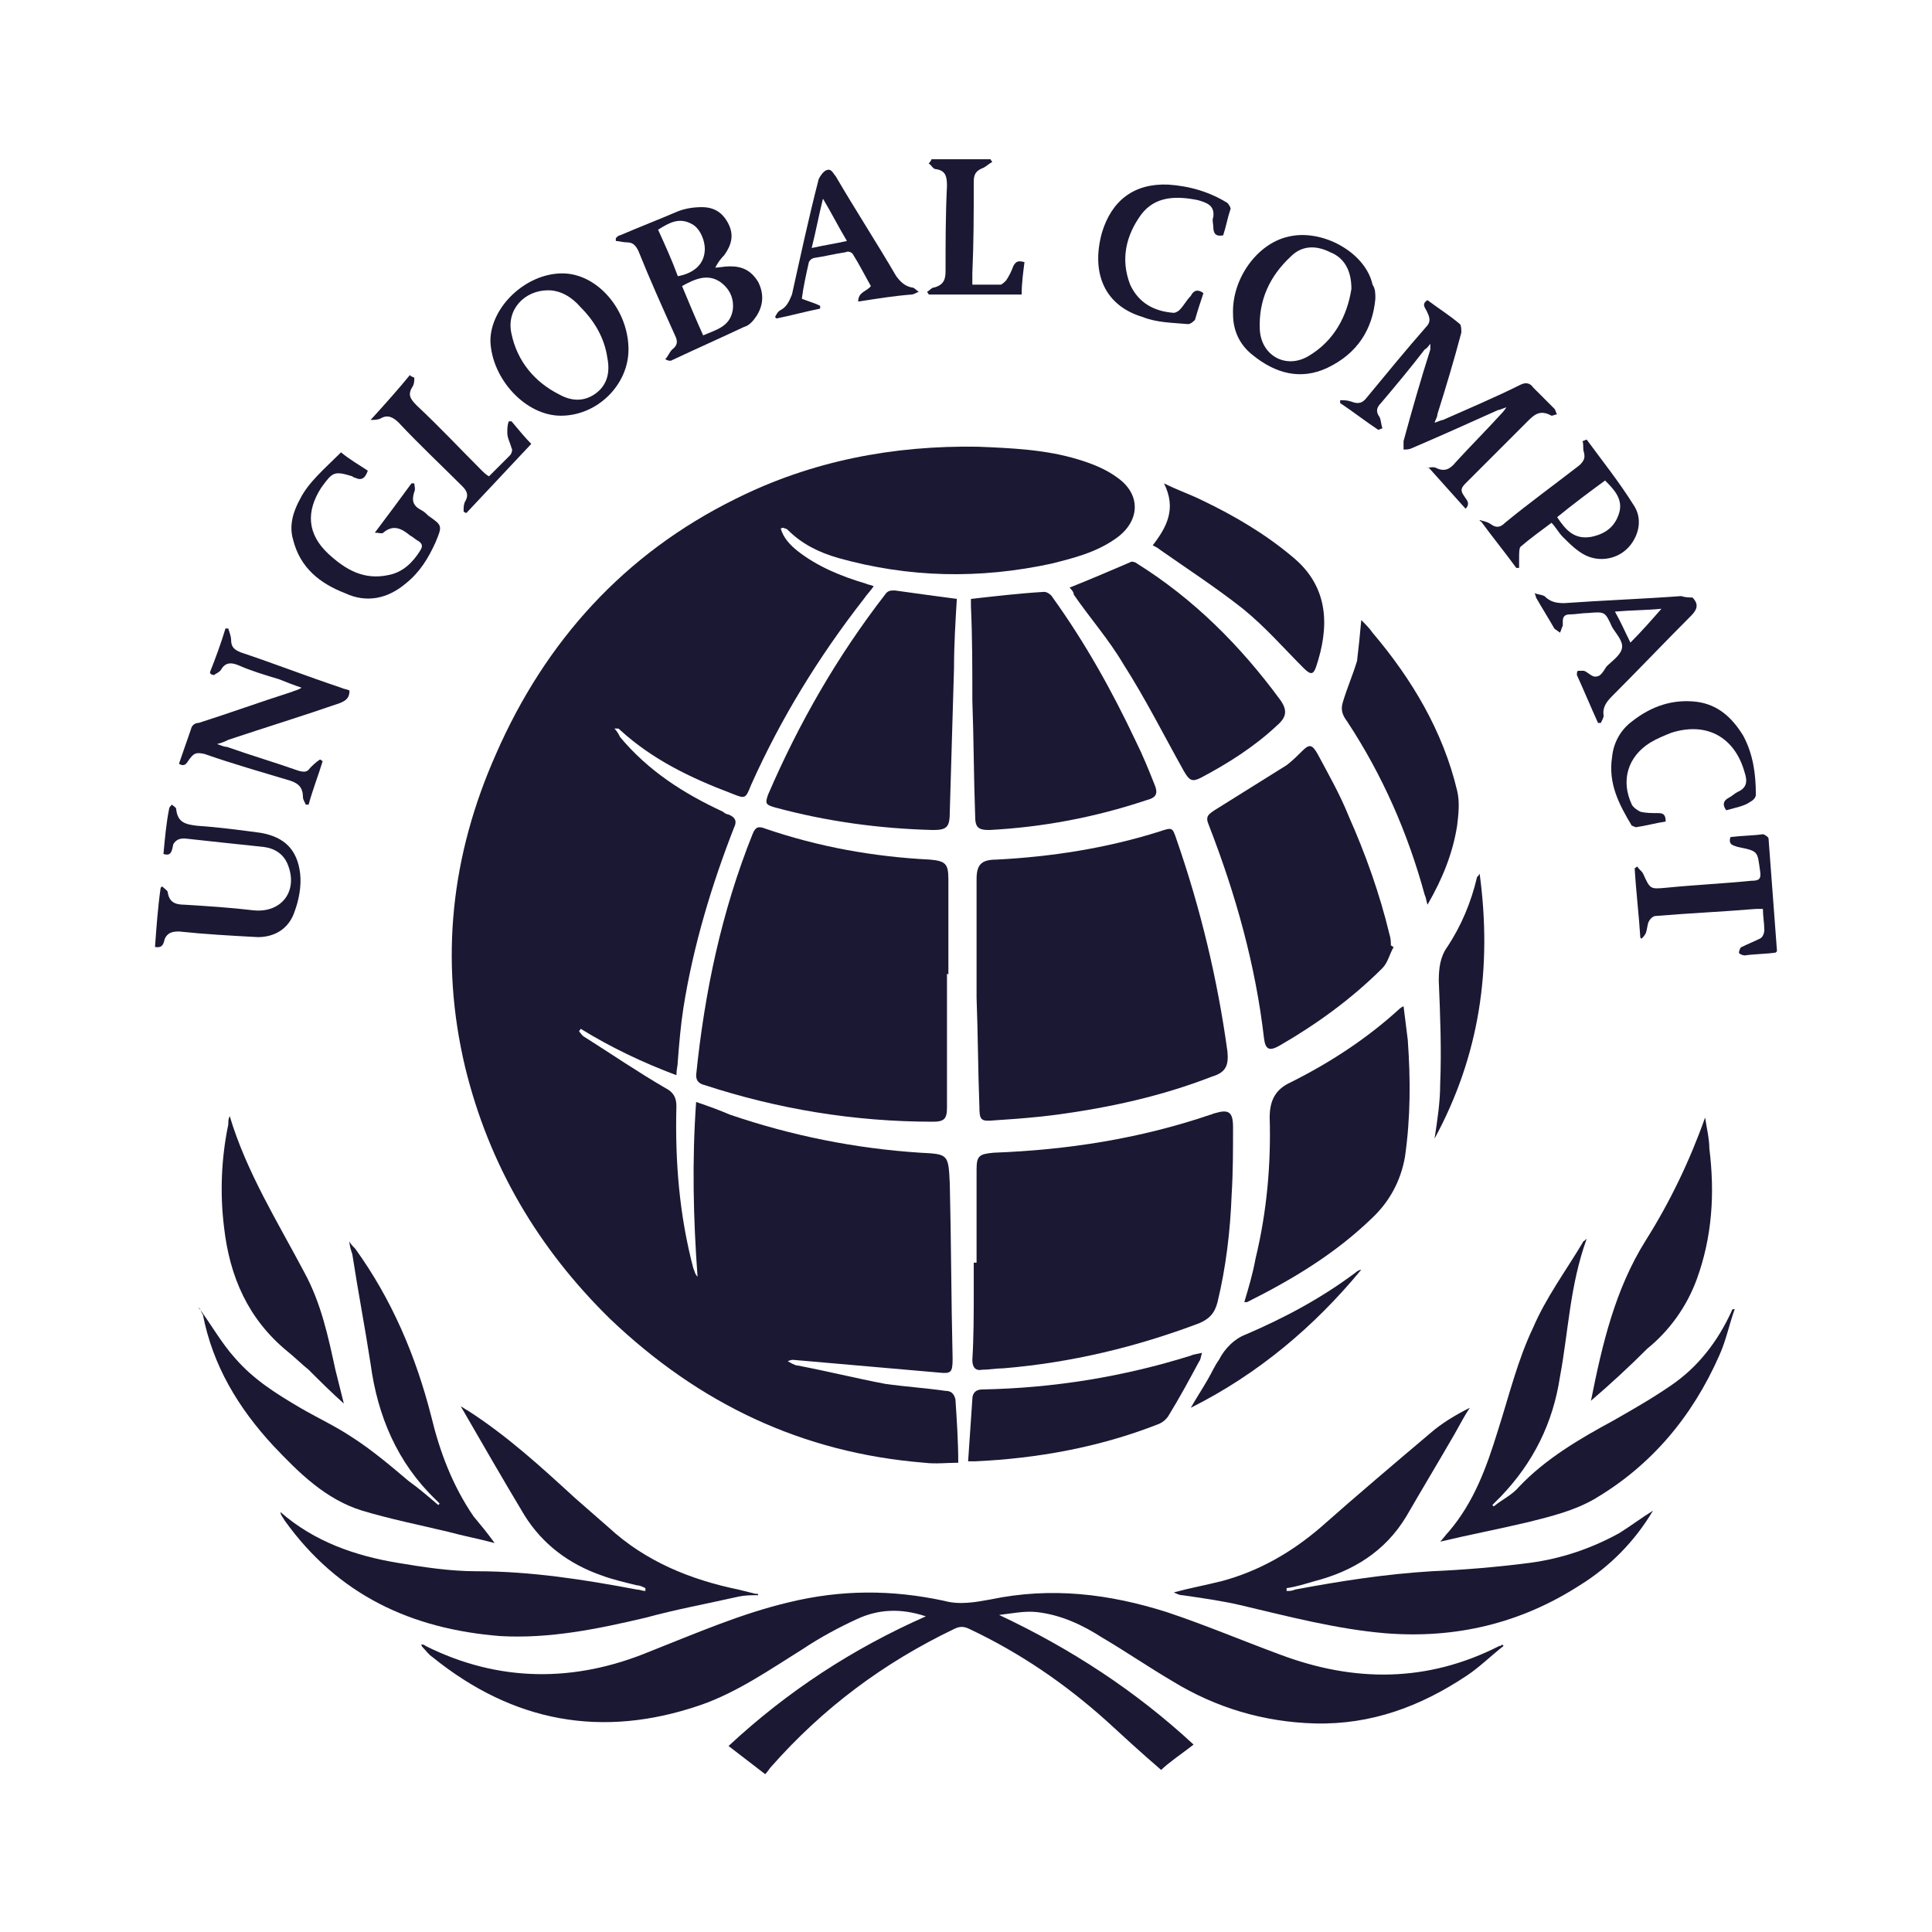
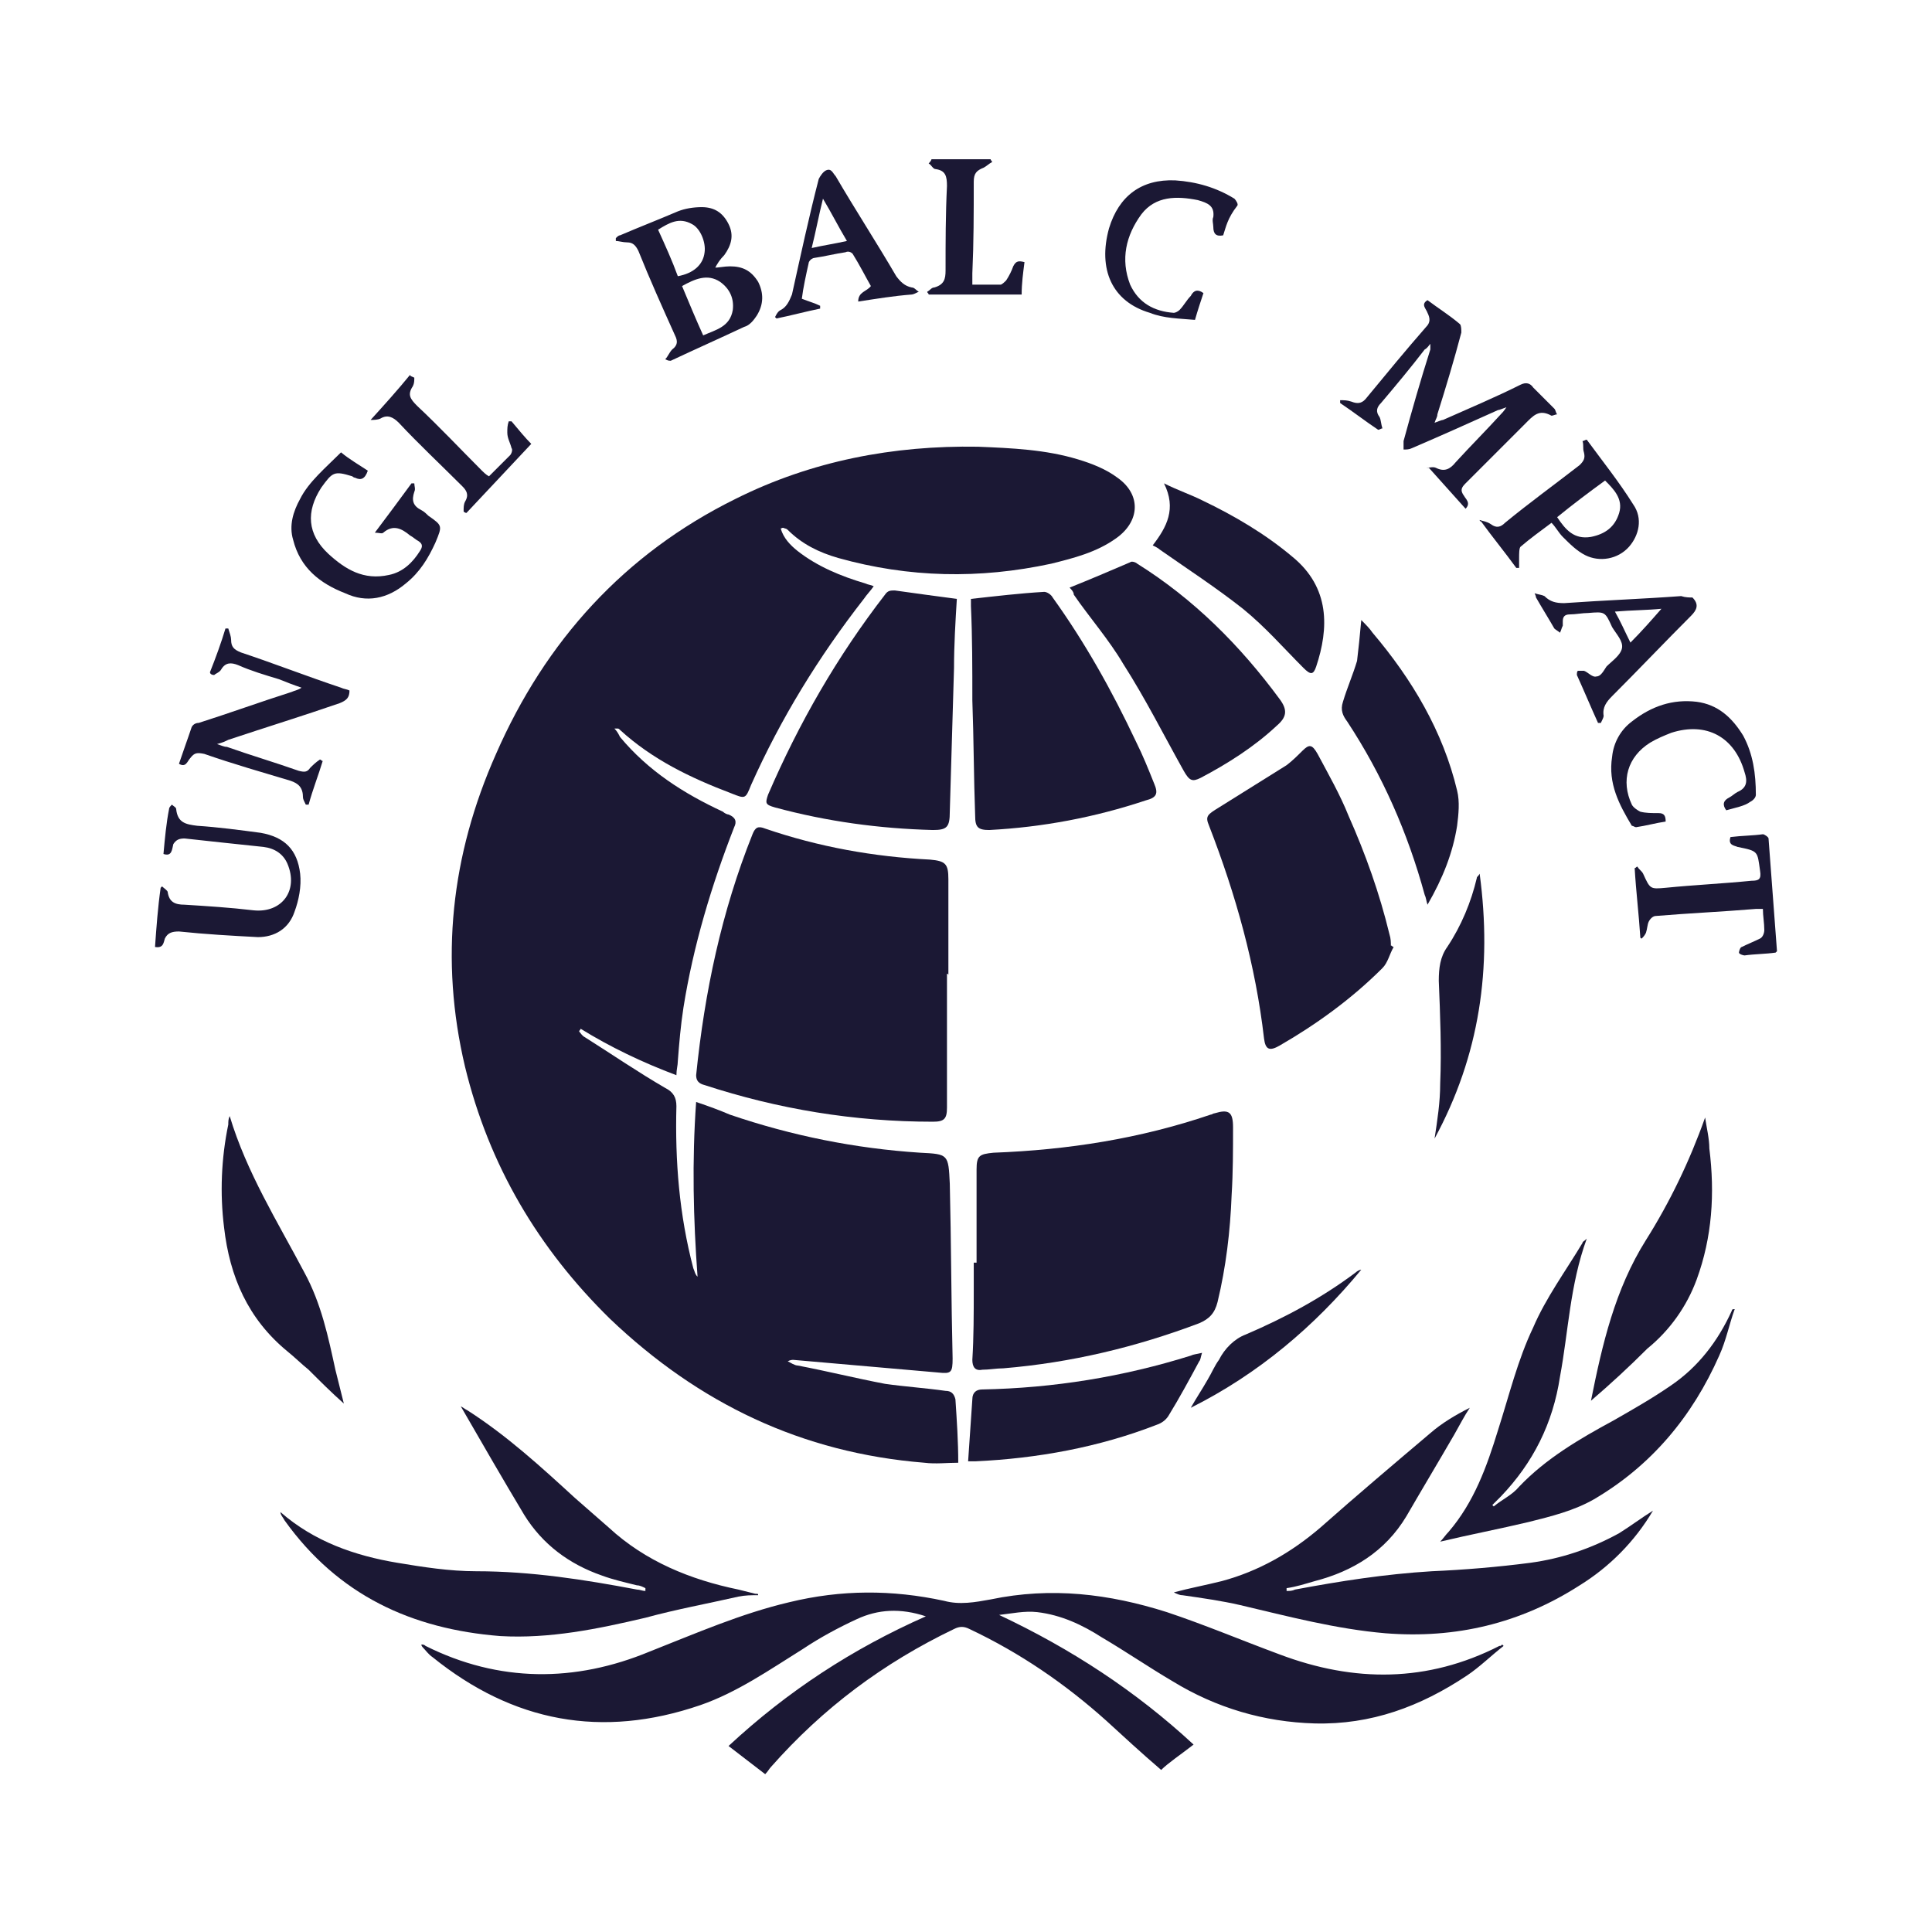
<svg xmlns="http://www.w3.org/2000/svg" version="1.1" id="Calque_1" x="0px" y="0px" viewBox="0 0 137.1 137.1" style="enable-background:new 0 0 137.1 137.1;" xml:space="preserve">
  <style type="text/css">
	.st0{fill:#1B1834;}
</style>
  <g>
    <path class="st0" d="M55.4,37.5c0.2,0.7,0.7,1.2,1.2,1.6c1.4,1.1,3.1,1.8,4.8,2.3c0.2,0.1,0.4,0.1,0.6,0.2   c-0.2,0.3-0.5,0.6-0.7,0.9c-3.2,4.1-5.9,8.5-8,13.2c-0.4,1-0.4,1-1.4,0.6c-2.9-1.1-5.6-2.4-7.9-4.5c-0.1-0.1-0.1-0.1-0.2-0.1   c0,0-0.1,0-0.2,0c0.2,0.2,0.3,0.4,0.4,0.6c2,2.4,4.5,4,7.3,5.3c0.1,0.1,0.3,0.2,0.4,0.2c0.5,0.2,0.6,0.5,0.4,0.9   c-1.6,4.1-2.9,8.4-3.6,12.8c-0.2,1.3-0.3,2.5-0.4,3.8c0,0.3-0.1,0.6-0.1,1c-2.4-0.9-4.7-2-6.8-3.3c0,0.1-0.1,0.1-0.1,0.2   c0.1,0.1,0.2,0.3,0.4,0.4c1.9,1.2,3.8,2.5,5.7,3.6c0.6,0.3,0.8,0.7,0.8,1.3c-0.1,3.9,0.2,7.7,1.2,11.5c0.1,0.2,0.1,0.4,0.3,0.6   c-0.3-4.1-0.4-8.2-0.1-12.4c0.9,0.3,1.7,0.6,2.4,0.9c4.4,1.5,8.9,2.4,13.5,2.7c2,0.1,2,0.1,2.1,2.2c0.1,4.1,0.1,8.3,0.2,12.4   c0,1-0.1,1.1-1,1c-3.4-0.3-6.9-0.6-10.3-0.9c-0.1,0-0.2,0-0.4,0.1c0.2,0.1,0.5,0.3,0.7,0.3c2.1,0.4,4.1,0.9,6.2,1.3   c1.4,0.2,2.9,0.3,4.3,0.5c0.4,0,0.6,0.2,0.7,0.6c0.1,1.5,0.2,3,0.2,4.5c-0.8,0-1.6,0.1-2.4,0c-8.7-0.7-16-4.2-22.3-10.2   c-5.1-5-8.6-10.9-10.3-17.9c-1.8-7.6-1-15,2.2-22.2c3.5-8,9.1-14.2,17-18.1c5.4-2.7,11.2-3.8,17.2-3.7c2.4,0.1,4.8,0.2,7.1,0.9   c1,0.3,2,0.7,2.8,1.3c1.7,1.2,1.6,3.1-0.1,4.3c-1.4,1-3,1.4-4.6,1.8c-5.1,1.1-10.1,1-15.1-0.4c-1.4-0.4-2.6-1-3.6-2   c-0.1-0.1-0.2-0.1-0.2-0.1C55.5,37.4,55.5,37.5,55.4,37.5z" />
    <path class="st0" d="M65.7,114.7c-1.8-0.6-3.4-0.5-4.9,0.2c-1.3,0.6-2.6,1.3-3.8,2.1c-2.4,1.5-4.7,3.1-7.3,4   c-7,2.4-13.3,1.2-19-3.4c-0.3-0.2-0.5-0.5-0.7-0.7c0,0-0.1-0.1-0.1-0.2c0.1,0,0.2,0,0.3,0.1c5.2,2.6,10.6,2.6,15.9,0.4   c3.3-1.3,6.5-2.7,9.9-3.5c3.7-0.9,7.3-0.9,11-0.1c1.1,0.3,2.2,0.1,3.3-0.1c4.3-0.9,8.4-0.4,12.5,0.9c2.7,0.9,5.3,2,8,3   c5.3,2,10.5,2,15.6-0.6c0.1,0,0.1,0,0.2-0.1c0,0,0.1,0.1,0.1,0.1c-0.9,0.7-1.7,1.5-2.6,2.1c-3.3,2.2-6.8,3.5-10.8,3.4   c-3.6-0.1-7-1.1-10.1-3c-1.7-1-3.3-2.1-5-3.1c-1.4-0.9-2.9-1.6-4.6-1.8c-0.9-0.1-1.8,0.1-2.7,0.2c5.1,2.4,9.7,5.4,13.8,9.2   c-0.9,0.7-1.8,1.3-2.3,1.8c-1.4-1.2-2.7-2.4-3.9-3.5c-2.9-2.6-6.1-4.8-9.7-6.5c-0.4-0.2-0.7-0.2-1.1,0c-5,2.4-9.3,5.6-13,9.8   c-0.1,0.1-0.2,0.3-0.4,0.5c-0.9-0.7-1.7-1.3-2.6-2C55.9,120,60.5,117,65.7,114.7z" />
    <path class="st0" d="M67.2,69.1c0,3.2,0,6.3,0,9.5c0,0.8-0.2,1-1,1c-5.6,0-11-0.9-16.2-2.6c-0.4-0.1-0.6-0.3-0.6-0.7   c0.6-5.9,1.8-11.6,4-17.1c0.2-0.5,0.4-0.6,0.9-0.4c3.8,1.3,7.7,2,11.7,2.2c1.1,0.1,1.3,0.3,1.3,1.4c0,2.3,0,4.5,0,6.8   C67.3,69.1,67.2,69.1,67.2,69.1z" />
-     <path class="st0" d="M69.3,70.8c0-2.8,0-5.6,0-8.4c0-1,0.3-1.4,1.4-1.4c3.9-0.2,7.8-0.8,11.6-2c0.9-0.3,0.9-0.3,1.2,0.6   c1.7,4.9,2.9,9.9,3.6,15c0.1,1-0.1,1.5-1.1,1.8c-3.6,1.4-7.3,2.2-11,2.7c-1.5,0.2-2.9,0.3-4.4,0.4c-1,0.1-1.1,0-1.1-1   C69.4,75.9,69.4,73.4,69.3,70.8C69.3,70.8,69.3,70.8,69.3,70.8z" />
    <path class="st0" d="M69.3,89.6c0-2.2,0-4.4,0-6.6c0-1,0.2-1.1,1.2-1.2c5.3-0.2,10.4-1,15.4-2.7c0.1,0,0.2-0.1,0.3-0.1   c1-0.3,1.3-0.1,1.3,1c0,1.6,0,3.2-0.1,4.8c-0.1,2.6-0.4,5.1-1,7.6c-0.2,0.8-0.6,1.2-1.3,1.5c-4.5,1.7-9.1,2.8-13.9,3.2   c-0.5,0-1,0.1-1.5,0.1C69.2,97.3,69,97,69,96.5c0.1-1.6,0.1-3.3,0.1-4.9c0-0.7,0-1.3,0-2C69.2,89.6,69.3,89.6,69.3,89.6z" />
    <path class="st0" d="M98.9,67.2c-0.3,0.5-0.4,1.1-0.8,1.5c-2.2,2.2-4.7,4-7.3,5.5c-0.7,0.4-1,0.3-1.1-0.5c-0.6-5.2-2-10.2-3.9-15.1   c-0.3-0.7-0.1-0.8,0.7-1.3c1.6-1,3.2-2,4.8-3c0.4-0.3,0.8-0.7,1.1-1c0.5-0.5,0.7-0.5,1.1,0.2c0.8,1.5,1.6,2.9,2.2,4.4   c1.2,2.7,2.2,5.5,2.9,8.4c0.1,0.3,0.1,0.6,0.1,0.8C98.8,67.1,98.8,67.2,98.9,67.2z" />
    <path class="st0" d="M67.9,42.5c-0.1,1.6-0.2,3.3-0.2,4.9c-0.1,3.4-0.2,6.8-0.3,10.2c0,1.1-0.2,1.3-1.2,1.3   c-3.8-0.1-7.5-0.6-11.2-1.6c-0.7-0.2-0.7-0.3-0.5-0.9c2.2-5.1,4.9-9.8,8.3-14.2c0.2-0.3,0.4-0.3,0.7-0.3   C64.9,42.1,66.4,42.3,67.9,42.5z" />
    <path class="st0" d="M68.9,42.5c1.8-0.2,3.5-0.4,5.2-0.5c0.2,0,0.5,0.2,0.6,0.4c2.3,3.2,4.2,6.6,5.9,10.2c0.5,1,0.9,2,1.3,3   c0.3,0.7,0.2,1-0.6,1.2c-3.6,1.2-7.3,1.9-11.1,2.1c-0.8,0-1-0.2-1-1c-0.1-2.7-0.1-5.5-0.2-8.2C69,47.4,69,45.2,68.9,43   C68.9,42.8,68.9,42.6,68.9,42.5z" />
    <path class="st0" d="M53.8,113.2c-0.5,0-0.9,0-1.4,0.1c-2.2,0.5-4.4,0.9-6.6,1.5c-3.4,0.8-6.8,1.5-10.3,1.3   c-6.3-0.5-11.5-2.9-15.3-8.2c-0.1-0.2-0.3-0.4-0.3-0.6c2.4,2.1,5.3,3.1,8.3,3.6c1.8,0.3,3.7,0.6,5.6,0.6c3.9,0,7.7,0.6,11.4,1.3   c0.2,0,0.4,0.1,0.6,0.1c0-0.1,0-0.1,0-0.2c-0.2-0.1-0.4-0.2-0.6-0.2c-0.8-0.2-1.7-0.4-2.5-0.7c-2.3-0.8-4.2-2.2-5.5-4.3   c-1.5-2.5-3-5.1-4.5-7.7c0.2,0.1,0.3,0.2,0.5,0.3c2.8,1.8,5.2,4,7.6,6.2c0.8,0.7,1.6,1.4,2.4,2.1c2.6,2.4,5.8,3.7,9.2,4.4   c0.4,0.1,0.8,0.2,1.2,0.3C53.8,113.1,53.8,113.1,53.8,113.2z" />
    <path class="st0" d="M104.3,99.9c-0.4,0.6-0.7,1.2-1.1,1.9c-1.1,1.9-2.3,3.9-3.4,5.8c-1.5,2.5-3.8,3.9-6.5,4.6   c-0.7,0.2-1.3,0.4-2,0.5c0,0.1,0,0.1,0,0.2c0.2,0,0.4,0,0.6-0.1c3.2-0.6,6.4-1.1,9.7-1.3c2.3-0.1,4.7-0.3,7-0.6   c2.2-0.3,4.3-1,6.3-2.1c0.8-0.5,1.6-1.1,2.4-1.6c-1.3,2.2-3.1,4-5.2,5.3c-4.2,2.7-8.8,3.8-13.8,3.4c-3.5-0.3-6.9-1.2-10.3-2   c-1.3-0.3-2.7-0.5-4.1-0.7c-0.2,0-0.4-0.1-0.6-0.2c1.1-0.3,2.2-0.5,3.4-0.8c2.6-0.7,4.9-2,7-3.8c2.6-2.3,5.2-4.5,7.8-6.7   C102.3,101,103.3,100.4,104.3,99.9C104.3,99.8,104.3,99.8,104.3,99.9z" />
-     <path class="st0" d="M99.6,71.4c0.1,0.8,0.2,1.6,0.3,2.4c0.2,2.8,0.2,5.5-0.2,8.3c-0.3,1.7-1.1,3.2-2.4,4.4   c-2.6,2.5-5.6,4.3-8.8,5.9c-0.1,0-0.1,0-0.2,0c0.3-1,0.6-2,0.8-3.1c0.8-3.3,1.1-6.7,1-10c0-1.2,0.4-2,1.5-2.5   c2.8-1.4,5.4-3.1,7.7-5.2C99.3,71.6,99.4,71.5,99.6,71.4z" />
-     <path class="st0" d="M14.1,92.8c0.9,1.2,1.6,2.5,2.6,3.6c1.3,1.5,2.9,2.5,4.6,3.5c1.2,0.7,2.5,1.3,3.7,2.1c1.4,0.9,2.7,2,4,3.1   c0.7,0.5,1.4,1.1,2.1,1.7c0,0,0.1-0.1,0.1-0.1c-0.1-0.1-0.2-0.2-0.3-0.3c-2.7-2.6-4.1-5.9-4.6-9.6c-0.4-2.6-0.9-5.2-1.3-7.8   c-0.1-0.3-0.2-0.6-0.2-0.9c0.1,0.2,0.2,0.3,0.4,0.5c2.6,3.6,4.3,7.6,5.4,11.9c0.6,2.5,1.5,4.9,3,7.1c0.5,0.6,1,1.2,1.5,1.9   c-1.1-0.3-2.2-0.5-3.3-0.8c-2.1-0.5-4.1-0.9-6.1-1.5c-2.6-0.8-4.5-2.7-6.3-4.6c-2.5-2.7-4.3-5.7-5-9.3C14.2,93,14.2,92.8,14.1,92.8   C14.1,92.8,14.1,92.8,14.1,92.8z" />
    <path class="st0" d="M123.1,92.9c-0.4,1.1-0.6,2.2-1.1,3.3c-1.9,4.3-4.8,7.8-8.9,10.2c-1.4,0.8-3,1.2-4.6,1.6   c-2.1,0.5-4.2,0.9-6.3,1.4c0.2-0.2,0.4-0.5,0.6-0.7c1.8-2.1,2.7-4.6,3.5-7.2c0.8-2.5,1.4-5,2.5-7.3c0.9-2.1,2.3-4,3.5-6   c0-0.1,0.1-0.1,0.3-0.3c-1.2,3.3-1.3,6.6-1.9,9.8c-0.5,3.3-1.9,6.1-4.2,8.5c-0.2,0.2-0.4,0.4-0.6,0.6c0,0,0.1,0.1,0.1,0.1   c0.6-0.5,1.3-0.8,1.8-1.4c1.9-2,4.3-3.4,6.7-4.7c1.4-0.8,2.8-1.6,4.1-2.5c1.9-1.3,3.3-3.1,4.3-5.3C122.9,92.9,123,92.9,123.1,92.9z   " />
    <path class="st0" d="M75.9,41.7c1.5-0.6,2.9-1.2,4.3-1.8c0.1-0.1,0.4,0,0.5,0.1c4,2.5,7.3,5.8,10.1,9.6c0.6,0.8,0.5,1.3-0.2,1.9   c-1.6,1.5-3.5,2.7-5.4,3.7c-0.6,0.3-0.8,0.2-1.2-0.5c-1.4-2.5-2.7-5.1-4.3-7.6c-1-1.7-2.4-3.3-3.5-4.9C76.2,42,76,41.8,75.9,41.7z" />
    <path class="st0" d="M96.6,44c0.3,0.3,0.6,0.6,0.8,0.9c2.8,3.3,5,7,6,11.2c0.2,0.8,0.1,1.7,0,2.5c-0.3,1.9-1,3.7-2.1,5.6   c-0.1-0.3-0.1-0.5-0.2-0.7c-1.2-4.4-3-8.5-5.5-12.3c-0.3-0.4-0.5-0.8-0.3-1.4c0.3-1,0.7-1.9,1-2.9C96.4,46.1,96.5,45.1,96.6,44z" />
    <path class="st0" d="M68.7,103.7c0.1-1.5,0.2-3,0.3-4.4c0-0.5,0.3-0.7,0.7-0.7c5.1-0.1,10-0.9,14.8-2.4c0.2-0.1,0.4-0.1,0.8-0.2   c-0.1,0.3-0.1,0.5-0.2,0.6c-0.7,1.3-1.4,2.6-2.2,3.9c-0.2,0.3-0.5,0.5-0.8,0.6c-4.1,1.6-8.5,2.4-12.9,2.6   C69.1,103.7,68.9,103.7,68.7,103.7z" />
    <path class="st0" d="M81.8,38.7c1-1.3,1.7-2.6,0.8-4.4c1,0.5,1.9,0.8,2.7,1.2c2.3,1.1,4.5,2.4,6.4,4c2.7,2.2,2.6,5.1,1.7,7.8   c-0.2,0.6-0.4,0.6-0.9,0.1c-1.4-1.4-2.7-2.9-4.3-4.2c-1.9-1.5-3.9-2.8-5.9-4.2C82.2,38.9,82,38.8,81.8,38.7z" />
    <path class="st0" d="M112.9,99.4c0.8-4,1.7-7.9,3.9-11.4c1.7-2.7,3.1-5.6,4.2-8.7c0.1,0.7,0.3,1.5,0.3,2.2c0.4,3.2,0.2,6.3-0.9,9.3   c-0.7,1.9-1.9,3.6-3.5,4.9C115.6,97,114.3,98.2,112.9,99.4z" />
    <path class="st0" d="M16.3,79.2c1.2,4,3.4,7.5,5.3,11.1c1.2,2.2,1.7,4.6,2.2,6.9c0.2,0.8,0.4,1.6,0.6,2.4c-0.9-0.8-1.7-1.6-2.5-2.4   c-0.5-0.4-1-0.9-1.5-1.3c-2.8-2.3-4.1-5.3-4.5-8.8c-0.3-2.4-0.2-4.9,0.3-7.3C16.2,79.6,16.2,79.4,16.3,79.2z" />
    <path class="st0" d="M97.8,30.5c-0.9-0.6-1.8-1.3-2.7-1.9c0-0.1,0-0.1,0-0.2c0.3,0,0.5,0,0.8,0.1c0.5,0.2,0.8,0.1,1.1-0.3   c1.4-1.7,2.8-3.4,4.2-5c0.3-0.3,0.3-0.6,0.1-1c-0.1-0.3-0.5-0.6,0-0.9c0.8,0.6,1.6,1.1,2.3,1.7c0.1,0.1,0.1,0.4,0.1,0.6   c-0.5,1.9-1.1,3.9-1.7,5.8c0,0.2-0.1,0.3-0.2,0.6c0.3-0.1,0.5-0.2,0.6-0.2c1.8-0.8,3.7-1.6,5.5-2.5c0.4-0.2,0.7-0.1,0.9,0.2   c0.5,0.5,1,1,1.5,1.5c0.1,0.1,0.1,0.3,0.2,0.4c-0.1,0-0.3,0.1-0.4,0.1c-0.9-0.5-1.3,0-1.9,0.6c-1.4,1.4-2.8,2.8-4.2,4.2   c-0.3,0.3-0.4,0.5-0.1,0.9c0.1,0.2,0.5,0.5,0.1,0.9c-0.9-1-1.8-2-2.6-2.9c-0.1,0-0.1,0-0.2,0c0.2,0,0.5-0.1,0.7,0   c0.6,0.3,1,0.1,1.4-0.4c1.1-1.2,2.2-2.3,3.2-3.4c0.1-0.1,0.2-0.2,0.4-0.5c-0.3,0.1-0.5,0.2-0.6,0.2c-2,0.9-4,1.8-6.1,2.7   c-0.2,0.1-0.4,0.1-0.6,0.1c0-0.2,0-0.4,0-0.6c0.6-2.2,1.2-4.3,1.9-6.5c0-0.1,0-0.2,0-0.4c-0.1,0.1-0.2,0.3-0.4,0.4   c-1,1.3-2,2.5-3.1,3.8c-0.3,0.3-0.4,0.6-0.1,1c0.1,0.2,0.1,0.5,0.2,0.8C98,30.4,97.9,30.5,97.8,30.5z" />
    <path class="st0" d="M47.2,25.5c0.2-0.2,0.3-0.5,0.5-0.7c0.4-0.3,0.4-0.6,0.2-1c-0.9-2-1.8-4-2.6-6c-0.2-0.4-0.4-0.6-0.8-0.6   c-0.3,0-0.6-0.1-0.8-0.1c0-0.1,0-0.1,0-0.2c0.1-0.1,0.2-0.2,0.3-0.2c1.4-0.6,2.7-1.1,4.1-1.7c0.5-0.2,1.1-0.3,1.7-0.3   c0.9,0,1.5,0.4,1.9,1.2c0.4,0.8,0.2,1.5-0.3,2.2c-0.3,0.3-0.5,0.6-0.7,1c0,0-0.1-0.1-0.1-0.1c0.4,0,0.8-0.1,1.2-0.1   c0.9,0,1.5,0.3,2,1.1c0.4,0.8,0.4,1.6-0.1,2.4c-0.2,0.3-0.5,0.7-0.9,0.8c-1.7,0.8-3.5,1.6-5.2,2.4C47.3,25.6,47.3,25.5,47.2,25.5z    M48.4,20.3c0.5,1.2,1,2.4,1.5,3.5c0.9-0.4,1.9-0.6,2.1-1.8c0.1-0.8-0.2-1.5-0.9-2C50.2,19.4,49.3,19.8,48.4,20.3z M48.1,19.6   c1.1-0.2,1.8-0.8,1.9-1.7c0.1-0.7-0.3-1.7-0.9-2c-0.9-0.5-1.6-0.1-2.4,0.4C47.2,17.4,47.7,18.5,48.1,19.6z" />
    <path class="st0" d="M14.9,47.7c0.4-1,0.8-2.1,1.1-3.1c0.1,0,0.1,0,0.2,0c0.1,0.3,0.2,0.6,0.2,0.8c0,0.5,0.2,0.7,0.7,0.9   c2.4,0.8,4.7,1.7,7.1,2.5c0.2,0.1,0.4,0.1,0.6,0.2c0,0.5-0.2,0.7-0.7,0.9c-2.6,0.9-5.2,1.7-7.9,2.6c-0.2,0.1-0.4,0.2-0.8,0.3   c0.3,0.1,0.5,0.2,0.7,0.2c1.7,0.6,3.4,1.1,5.1,1.7c0.4,0.1,0.6,0.1,0.8-0.2c0.2-0.2,0.4-0.4,0.7-0.6c0.1,0,0.1,0.1,0.2,0.1   c-0.3,1-0.7,2-1,3.1c-0.1,0-0.1,0-0.2,0c-0.1-0.2-0.2-0.4-0.2-0.5c0-0.7-0.3-1-0.9-1.2c-2-0.6-4.1-1.2-6.1-1.9   c-0.5-0.1-0.7-0.1-1,0.3c-0.2,0.2-0.3,0.7-0.8,0.4c0.3-0.9,0.6-1.7,0.9-2.6c0.1-0.2,0.3-0.3,0.5-0.3c2.2-0.7,4.4-1.5,6.6-2.2   c0.2-0.1,0.4-0.1,0.7-0.3c-0.6-0.2-1.1-0.4-1.6-0.6c-1-0.3-2-0.6-2.9-1c-0.5-0.2-0.9-0.2-1.2,0.3c-0.1,0.2-0.4,0.3-0.5,0.4   C15,47.9,14.9,47.8,14.9,47.7z" />
-     <path class="st0" d="M97.6,21.2c-0.2,2.2-1.3,3.9-3.4,4.9c-1.9,0.9-3.7,0.4-5.3-0.9c-0.9-0.7-1.4-1.7-1.4-2.9   c-0.1-2.5,1.7-5,3.9-5.5c2.4-0.6,5.5,1.1,6,3.4C97.6,20.5,97.6,20.8,97.6,21.2z M95.9,20.5c0-1.3-0.5-2.2-1.5-2.6   c-1-0.5-2-0.5-2.8,0.3c-1.5,1.4-2.3,3.1-2.2,5.2c0.1,1.8,1.8,2.8,3.4,1.9C94.7,24.2,95.6,22.4,95.9,20.5z" />
-     <path class="st0" d="M44.6,24.8c0,2.5-2.2,4.7-4.8,4.7c-2.5,0-4.9-2.6-5-5.3c0-2.4,2.5-4.8,5.1-4.8C42.4,19.4,44.6,22,44.6,24.8z    M38.9,20.6c-1.7,0-3,1.4-2.6,3.1c0.4,1.9,1.6,3.4,3.4,4.3c0.9,0.5,1.8,0.5,2.6-0.1c0.8-0.6,1-1.5,0.8-2.5   c-0.2-1.4-0.9-2.6-1.9-3.6C40.6,21.1,39.8,20.6,38.9,20.6z" />
    <path class="st0" d="M24.2,32.1c0.6,0.5,1.3,0.9,1.9,1.3c-0.2,0.6-0.5,0.7-0.9,0.5c-0.1,0-0.2-0.1-0.2-0.1   c-1.3-0.4-1.4-0.3-2.2,0.8c-1.1,1.7-1,3.3,0.5,4.7c1.2,1.1,2.5,1.9,4.3,1.5c1-0.2,1.7-0.9,2.2-1.7c0.2-0.3,0.2-0.5-0.1-0.7   c-0.2-0.1-0.4-0.3-0.6-0.4c-0.6-0.5-1.2-0.8-1.9-0.2c-0.1,0.1-0.3,0-0.6,0c0.9-1.2,1.8-2.4,2.6-3.5c0.1,0,0.1,0,0.2,0   c0,0.2,0.1,0.4,0,0.6c-0.2,0.6-0.1,1,0.5,1.3c0.2,0.1,0.4,0.3,0.5,0.4c1,0.7,1,0.7,0.5,1.9c-0.5,1.1-1.1,2.1-2.1,2.9   c-1.3,1.1-2.8,1.4-4.3,0.7c-1.8-0.7-3.2-1.8-3.7-3.8c-0.3-1,0-2,0.5-2.9C21.9,34.2,23.1,33.2,24.2,32.1z" />
    <path class="st0" d="M11.6,60.6c0.1-1.1,0.2-2.2,0.4-3.2c0-0.1,0.1-0.2,0.2-0.3c0.1,0.1,0.3,0.2,0.3,0.3c0.1,1,0.7,1.1,1.5,1.2   c1.5,0.1,3,0.3,4.5,0.5c1.7,0.3,2.6,1.2,2.8,2.9c0.1,0.9-0.1,1.9-0.4,2.7c-0.4,1.2-1.4,1.8-2.6,1.8c-1.9-0.1-3.7-0.2-5.6-0.4   c-0.5,0-0.8,0.1-1,0.5c-0.1,0.3-0.1,0.7-0.7,0.6c0.1-1.4,0.2-2.8,0.4-4.2c0,0,0.1-0.1,0.1-0.1c0.1,0.1,0.4,0.3,0.4,0.4   c0.1,0.7,0.5,0.9,1.2,0.9c1.6,0.1,3.2,0.2,4.9,0.4c2,0.2,3.2-1.4,2.4-3.3c-0.3-0.7-0.9-1.1-1.7-1.2c-1.9-0.2-3.8-0.4-5.6-0.6   c-0.4,0-0.6,0.1-0.8,0.4C12.2,60.3,12.2,60.8,11.6,60.6z" />
    <path class="st0" d="M105,36.9c0.3,0.1,0.5,0.1,0.8,0.3c0.4,0.3,0.7,0.2,1-0.1c1.7-1.4,3.5-2.7,5.3-4.1c0.3-0.3,0.4-0.5,0.3-0.9   c-0.1-0.3,0-0.5-0.1-0.8c0.1,0,0.2-0.1,0.3-0.1c1.1,1.5,2.3,3,3.3,4.6c0.7,1,0.4,2.2-0.3,3c-0.8,0.9-2.1,1.1-3.1,0.6   c-0.6-0.3-1.1-0.8-1.6-1.3c-0.3-0.3-0.5-0.7-0.8-1c-0.8,0.6-1.5,1.1-2.2,1.7c-0.1,0.1-0.1,0.5-0.1,0.8c0,0.2,0,0.5,0,0.7   c-0.1,0-0.1,0-0.2,0c-0.8-1.1-1.7-2.2-2.5-3.3C105,37,105,36.9,105,36.9z M110.5,36.7c0.6,0.9,1.2,1.6,2.4,1.4c1-0.2,1.7-0.7,2-1.7   c0.3-1-0.4-1.7-1-2.3C112.8,34.9,111.6,35.8,110.5,36.7z" />
    <path class="st0" d="M105,62c0.9,6.7,0,12.9-3.2,18.8c0.2-1.3,0.4-2.6,0.4-3.9c0.1-2.4,0-4.9-0.1-7.3c0-0.9,0.1-1.7,0.6-2.4   c1-1.5,1.7-3.2,2.1-4.9C104.8,62.2,104.9,62.2,105,62z" />
    <path class="st0" d="M120.1,42.4c0.5,0.5,0.3,0.9-0.1,1.3c-1.9,1.9-3.7,3.8-5.6,5.7c-0.4,0.4-0.7,0.8-0.6,1.4   c0,0.1-0.1,0.3-0.2,0.5c-0.1,0-0.1,0-0.2,0c-0.5-1.1-1-2.3-1.5-3.4c0-0.1,0-0.3,0.1-0.3c0.1,0,0.3,0,0.4,0c0.3,0.1,0.6,0.5,0.9,0.4   c0.3,0,0.5-0.4,0.7-0.7c0.4-0.4,1-0.8,1.1-1.3c0.1-0.5-0.4-1-0.7-1.5c-0.5-1.1-0.5-1.1-1.7-1c-0.4,0-0.9,0.1-1.3,0.1   c-0.4,0-0.5,0.2-0.5,0.5c0,0.1,0,0.2,0,0.3c-0.1,0.2-0.1,0.3-0.2,0.5c-0.1-0.1-0.3-0.2-0.4-0.3c-0.4-0.7-0.9-1.5-1.3-2.2   c0,0,0-0.1-0.1-0.3c0.3,0.1,0.5,0.1,0.7,0.2c0.4,0.4,0.8,0.5,1.4,0.5c2.8-0.2,5.6-0.3,8.3-0.5C119.6,42.4,119.9,42.4,120.1,42.4z    M117.9,43.2c-1,0.1-2.1,0.1-3.3,0.2c0.4,0.7,0.7,1.4,1.1,2.2C116.5,44.8,117.2,44,117.9,43.2z" />
    <path class="st0" d="M122.8,59.4c0.8-0.1,1.6-0.1,2.3-0.2c0.1,0,0.4,0.2,0.4,0.3c0.2,2.7,0.4,5.3,0.6,8c0,0,0,0-0.1,0.1   c-0.7,0.1-1.5,0.1-2.2,0.2c-0.1,0-0.4-0.1-0.4-0.2c0-0.1,0.1-0.4,0.2-0.4c0.4-0.2,0.9-0.4,1.3-0.6c0.2-0.1,0.3-0.4,0.3-0.6   c0-0.5-0.1-1-0.1-1.5c-0.2,0-0.3,0-0.5,0c-2.4,0.2-4.7,0.3-7.1,0.5c-0.2,0-0.4,0.2-0.5,0.4c-0.1,0.2-0.1,0.5-0.2,0.8   c-0.1,0.2-0.2,0.3-0.3,0.4c0,0-0.1,0-0.1-0.1c-0.1-1.6-0.3-3.2-0.4-4.9c0.1,0,0.1-0.1,0.2-0.1c0.1,0.2,0.3,0.3,0.4,0.5   c0.5,1.1,0.5,1.1,1.6,1c2-0.2,4.1-0.3,6.1-0.5c0.5,0,0.7-0.1,0.6-0.7c-0.2-1.4-0.1-1.4-1.6-1.7C123.1,60,122.6,60,122.8,59.4z" />
    <path class="st0" d="M122.5,57.5c-0.3-0.4-0.2-0.7,0.2-0.9c0.2-0.1,0.4-0.3,0.6-0.4c0.7-0.3,0.7-0.8,0.5-1.4   c-0.7-2.5-2.7-3.6-5.2-2.8c-0.5,0.2-1,0.4-1.5,0.7c-1.6,1-2.1,2.7-1.3,4.4c0.1,0.2,0.4,0.4,0.6,0.5c0.4,0.1,0.8,0.1,1.3,0.1   c0.4,0,0.5,0.2,0.5,0.6c-0.7,0.1-1.4,0.3-2.1,0.4c-0.1,0-0.2-0.1-0.3-0.1c-0.9-1.5-1.7-3-1.4-4.9c0.1-1,0.6-1.9,1.4-2.5   c1.4-1.1,2.9-1.6,4.6-1.4c1.5,0.2,2.5,1.1,3.3,2.4c0.7,1.3,0.9,2.7,0.9,4.2c0,0.2-0.2,0.4-0.4,0.5   C123.8,57.2,123.2,57.3,122.5,57.5z" />
-     <path class="st0" d="M86.8,16.7c-0.5,0.1-0.7-0.1-0.7-0.6c0-0.2-0.1-0.5,0-0.7c0.1-0.8-0.4-1-1.1-1.2c-1.5-0.3-3-0.3-4,1   c-1.1,1.5-1.5,3.2-0.8,5c0.6,1.3,1.7,1.9,3.1,2c0.1,0,0.3-0.1,0.4-0.2c0.3-0.3,0.5-0.7,0.8-1c0.2-0.4,0.5-0.5,0.9-0.2   c-0.2,0.6-0.4,1.2-0.6,1.9c-0.1,0.1-0.3,0.3-0.5,0.3c-1.1-0.1-2.2-0.1-3.2-0.5c-2.7-0.8-3.7-3.1-2.9-6c0.7-2.3,2.3-3.5,4.7-3.4   c1.5,0.1,2.9,0.5,4.2,1.3c0.1,0.1,0.3,0.4,0.2,0.5C87.1,15.5,87,16.1,86.8,16.7z" />
+     <path class="st0" d="M86.8,16.7c-0.5,0.1-0.7-0.1-0.7-0.6c0-0.2-0.1-0.5,0-0.7c0.1-0.8-0.4-1-1.1-1.2c-1.5-0.3-3-0.3-4,1   c-1.1,1.5-1.5,3.2-0.8,5c0.6,1.3,1.7,1.9,3.1,2c0.1,0,0.3-0.1,0.4-0.2c0.3-0.3,0.5-0.7,0.8-1c0.2-0.4,0.5-0.5,0.9-0.2   c-0.2,0.6-0.4,1.2-0.6,1.9c-1.1-0.1-2.2-0.1-3.2-0.5c-2.7-0.8-3.7-3.1-2.9-6c0.7-2.3,2.3-3.5,4.7-3.4   c1.5,0.1,2.9,0.5,4.2,1.3c0.1,0.1,0.3,0.4,0.2,0.5C87.1,15.5,87,16.1,86.8,16.7z" />
    <path class="st0" d="M60.9,21.4c0-0.7,0.6-0.7,0.9-1.1c-0.4-0.7-0.8-1.5-1.3-2.3c-0.1-0.1-0.3-0.2-0.5-0.1   c-0.7,0.1-1.5,0.3-2.2,0.4c-0.1,0-0.3,0.1-0.4,0.3c-0.2,0.9-0.4,1.8-0.5,2.6c0.5,0.2,0.9,0.3,1.3,0.5c0,0.1,0,0.2,0,0.2   c-1,0.2-2.1,0.5-3.1,0.7c0,0-0.1-0.1-0.1-0.1c0.1-0.2,0.2-0.4,0.4-0.5c0.4-0.2,0.6-0.6,0.8-1.1c0.6-2.7,1.2-5.5,1.9-8.2   c0.1-0.2,0.3-0.5,0.5-0.6c0.4-0.2,0.5,0.2,0.7,0.4c1.4,2.4,2.9,4.7,4.3,7.1c0.3,0.4,0.6,0.7,1.1,0.8c0.2,0,0.3,0.2,0.5,0.3   c-0.2,0.1-0.4,0.2-0.5,0.2C63.4,21,62.2,21.2,60.9,21.4z M60.1,17.1c-0.6-1-1.1-2-1.7-3c-0.3,1.2-0.5,2.3-0.8,3.5   C58.5,17.4,59.2,17.3,60.1,17.1z" />
    <path class="st0" d="M29.4,26.8c0,0.2,0,0.4-0.1,0.6c-0.4,0.6-0.2,0.9,0.3,1.4c1.6,1.5,3.1,3.1,4.6,4.6c0.1,0.1,0.3,0.3,0.5,0.4   c0.5-0.5,1-1,1.5-1.5c0.1-0.1,0.2-0.4,0.1-0.5c-0.1-0.4-0.3-0.7-0.3-1.1c0-0.3,0-0.5,0.1-0.8c0.1,0,0.2,0,0.2,0   c0.5,0.6,1,1.2,1.4,1.6c-1.6,1.7-3.1,3.3-4.6,4.9c-0.1,0-0.2-0.1-0.2-0.1c0-0.3,0-0.5,0.1-0.7c0.3-0.5,0.1-0.8-0.2-1.1   c-1.5-1.5-3.1-3-4.5-4.5c-0.4-0.4-0.8-0.6-1.3-0.3c-0.2,0.1-0.5,0.1-0.7,0.1c1-1.1,1.9-2.1,2.8-3.2C29.1,26.7,29.2,26.7,29.4,26.8z   " />
    <path class="st0" d="M66.1,11.3c1.4,0,2.8,0,4.2,0c0,0.1,0.1,0.1,0.1,0.2c-0.2,0.1-0.4,0.3-0.6,0.4c-0.5,0.2-0.7,0.4-0.7,1   c0,2.2,0,4.3-0.1,6.5c0,0.2,0,0.4,0,0.8c0.7,0,1.4,0,2,0c0.1,0,0.3-0.2,0.4-0.3c0.2-0.3,0.4-0.7,0.5-1c0.2-0.4,0.4-0.4,0.8-0.3   c-0.1,0.8-0.2,1.5-0.2,2.3c-2.2,0-4.4,0-6.6,0c0-0.1-0.1-0.1-0.1-0.2c0.2-0.1,0.3-0.3,0.5-0.3c0.7-0.2,0.8-0.6,0.8-1.2   c0-2,0-4,0.1-6c0-0.7-0.1-1.1-0.8-1.2c-0.2,0-0.3-0.3-0.5-0.4C66.1,11.4,66.1,11.3,66.1,11.3z" />
    <path class="st0" d="M84.5,99.9c0.4-0.7,0.8-1.3,1.2-2c0.3-0.5,0.5-1,0.8-1.4c0.4-0.8,1.1-1.5,1.9-1.8c2.8-1.2,5.4-2.6,7.8-4.4   c0.1-0.1,0.3-0.2,0.4-0.2C93.3,94.1,89.3,97.5,84.5,99.9z" />
  </g>
</svg>